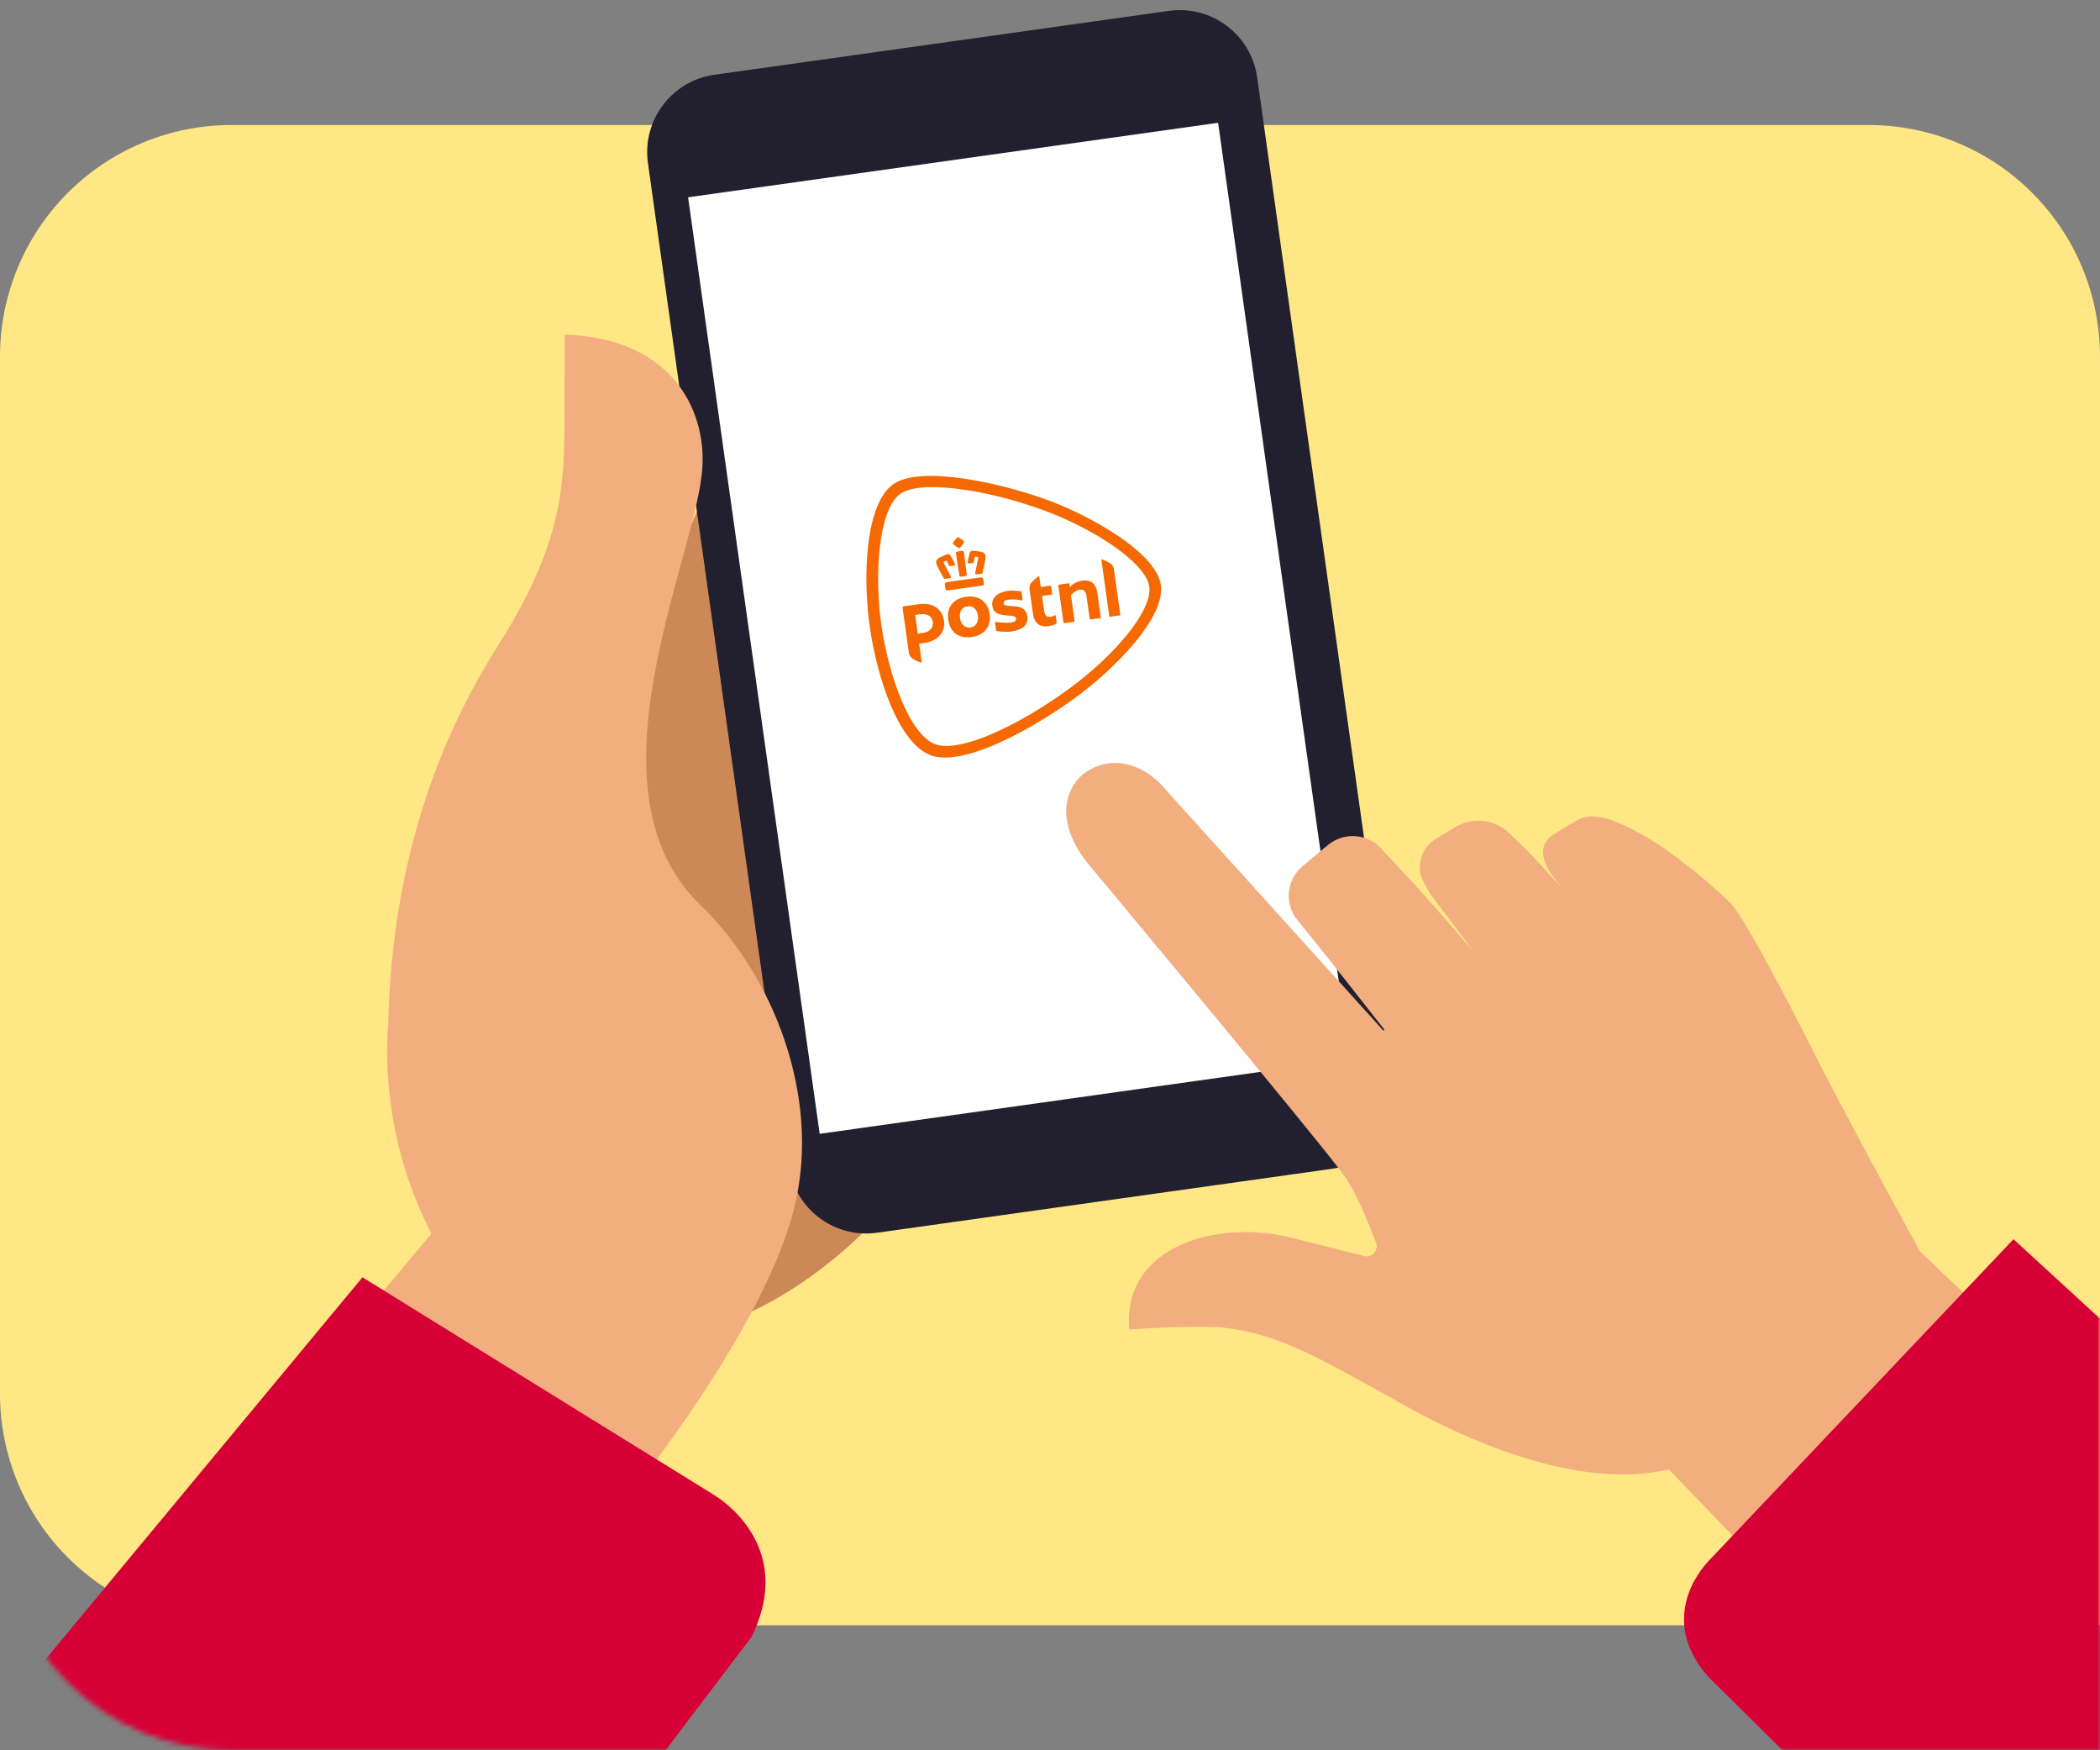
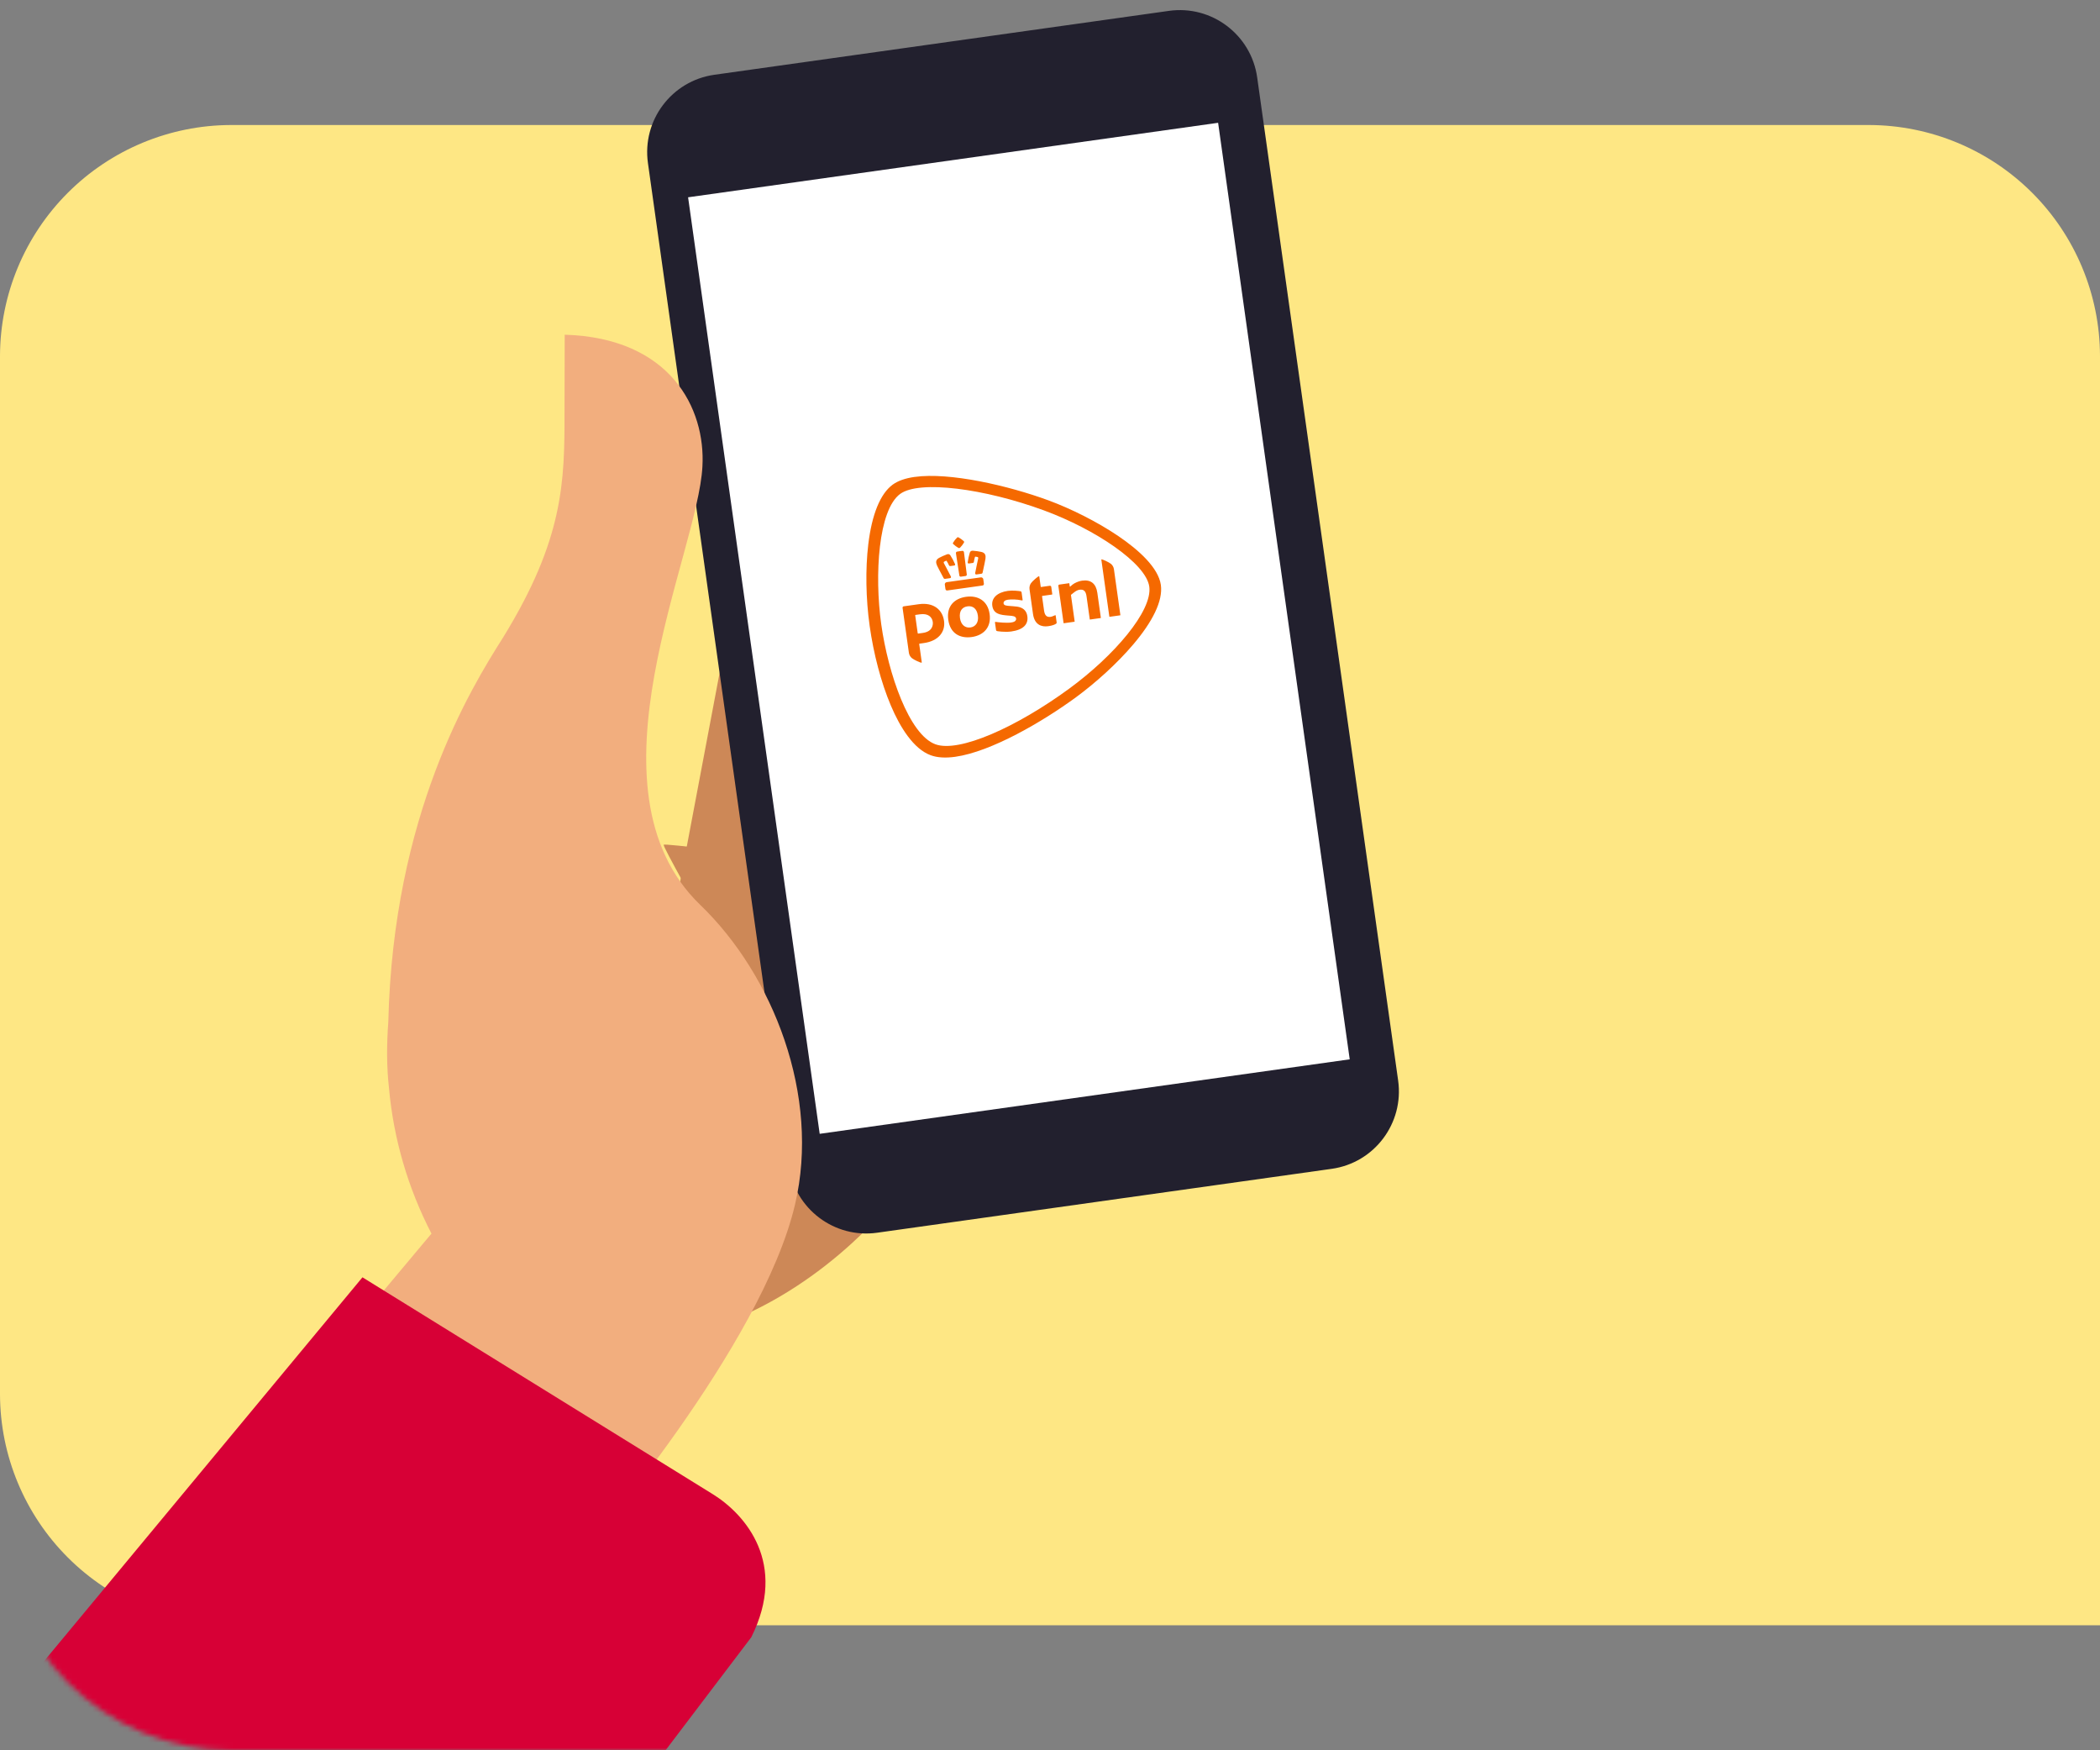
<svg xmlns="http://www.w3.org/2000/svg" width="420" height="350" viewBox="0 0 420 350" fill="none">
  <rect x="0" y="0" width="420" height="350" fill="#808080" stroke="none" />
  <path d="M420 325V71.154C419.964 58.925 415.09 47.206 406.442 38.558C397.794 29.91 386.075 25.036 373.845 25H46.154C33.925 25.036 22.206 29.91 13.558 38.558C4.91 47.206 0.036 58.925 0 71.154L0 278.845C0.036 291.075 4.91 302.794 13.558 311.442C22.206 320.09 33.925 324.964 46.154 325H420Z" fill="#FEE784" />
  <mask id="mask0_6499_1074" style="mask-type:alpha" maskUnits="userSpaceOnUse" x="0" y="-2" width="420" height="352">
    <path d="M420 350V45C419.964 32.77 415.09 21.052 406.442 12.404C397.794 3.756 386.075 -1.118 373.845 -1.154H46.154C33.925 -1.118 22.206 3.756 13.558 12.404C4.91 21.052 0.036 32.77 0 45V303.845C0.036 316.075 4.91 327.794 13.558 336.442C22.206 345.09 33.925 349.964 46.154 350H420Z" fill="#D6DAEC" />
  </mask>
  <g mask="url(#mask0_6499_1074)">
-     <path d="M108.546 191.561L178.718 221.773C182.741 224.003 187.995 222.439 190.216 218.403L228.748 151.255C230.969 147.219 230.453 140.185 227.259 135.537C227.259 135.537 194.614 86.239 168.346 84.967C142.089 83.862 145.072 90.21 142.863 94.413L105.027 180.201C102.807 184.236 104.356 189.342 108.546 191.561Z" fill="#CD8857" />
    <path d="M118.682 268.081C151.95 272.702 190.717 238.921 195.63 204.093C200.543 169.265 177.505 137.496 144.237 132.875" fill="#CD8857" />
    <path d="M159.159 216.012C159.159 216.012 172.224 204.418 193.341 211.178L201.612 177.666C201.612 177.666 132.854 168.253 132.736 168.926C132.463 169.777 159.159 216.012 159.159 216.012Z" fill="#CD8857" />
    <path fill-rule="evenodd" clip-rule="evenodd" d="M175.421 246.507L266.338 233.729C274.879 232.529 280.829 224.623 279.628 216.071L251.437 15.484C250.235 6.933 242.336 0.973 233.795 2.173L142.878 14.951C134.337 16.151 128.386 24.058 129.588 32.609L157.779 233.196C158.981 241.747 166.88 247.707 175.421 246.507Z" fill="#22202E" />
    <path fill-rule="evenodd" clip-rule="evenodd" d="M163.938 226.728L269.943 211.83L243.623 24.555L137.618 39.453L163.938 226.728Z" fill="white" />
    <path d="M86.293 246.679C81.611 237.621 78.712 227.76 77.798 217.586C77.313 213.257 77.327 208.891 77.662 204.333C78.644 162.961 94.04 137.823 100.643 127.434C112.756 107.742 112.922 96.313 112.904 82.38L112.942 66.931C134.079 67.563 141.138 81.651 140.485 93.284C139.595 110.809 115.92 157.708 140.054 180.952C154.642 194.992 164.113 219.144 159.01 240.841C152.386 269.196 117.196 309.72 117.196 309.72L40.121 301.776L86.293 246.679Z" fill="#F2AE7E" />
    <path d="M-74.009 431.988L72.493 255.422L142.594 298.811C149.13 302.882 157.604 312.708 150.254 327.402L24.224 493.534L-74.009 431.988Z" fill="#D70036" />
    <g clip-path="url(#clip0_6499_1074)">
      <path d="M383.982 250.222L378.718 240.582C378.718 240.582 366.956 218.905 362.498 209.926C362.498 209.926 350.079 185.108 346.206 180.705C342.332 176.948 338.182 173.486 333.791 170.347C331.202 168.467 328.454 166.815 325.578 165.41C321.186 163.277 317.945 162.457 315.244 164.135C313.872 164.851 310.228 167.19 310.228 167.19C307.413 169.462 308.629 172.91 311.274 176.189L312.61 177.844C310.473 175.478 306.794 171.438 305.051 169.719C304.576 169.255 301.949 166.7 301.949 166.7C300.576 165.333 298.794 164.452 296.874 164.192C294.955 163.931 293.002 164.305 291.315 165.257C288.4 166.998 287.376 167.524 286.245 168.437C285.136 169.349 284.39 170.627 284.14 172.041C283.876 173.028 283.896 174.07 284.197 175.047C284.469 176.277 286.264 179.02 286.264 179.02C286.912 179.947 294.851 190.427 294.851 190.427C294.851 190.427 284.78 178.751 281.03 174.861C279.545 173.325 278.186 171.687 276.839 170.368L276.617 170.092C275.317 168.482 273.431 167.454 271.374 167.235C269.317 167.015 267.256 167.622 265.646 168.921L260.585 173.152C259.009 174.431 258.003 176.282 257.788 178.3C257.572 180.318 258.165 182.339 259.435 183.922L265.35 191.252C265.394 191.307 265.435 191.356 265.479 191.412L276.831 205.827C276.841 205.837 276.85 205.848 276.857 205.86L276.721 206.143L233.435 158.244C228.393 151.997 221.425 150.94 216.502 154.913C213.742 157.14 210.326 163.68 217.621 172.72L217.688 172.803C217.92 173.09 262.666 226.728 268.593 234.749C271.295 238.401 273.278 243.636 275.117 248.23C275.285 248.558 275.362 248.925 275.341 249.292C275.319 249.66 275.2 250.015 274.995 250.321C274.79 250.627 274.507 250.872 274.175 251.032C273.843 251.191 273.475 251.259 273.108 251.228C266.338 249.537 259.022 247.677 257.595 247.343C243.498 244.002 224.388 249.108 225.867 265.868C225.867 265.868 238.95 264.87 244.754 265.49C255.425 266.629 263.74 271.557 276.21 278.38C280.717 280.849 310.292 299.268 333.764 293.831L417.958 381.305C422.326 385.983 476.922 339.679 472.542 334.975L383.982 250.222Z" fill="#F2AE7E" />
      <g style="mix-blend-mode:multiply" opacity="0.3">
        <path d="M379.008 241.122C373.44 251.902 365.675 261.395 356.212 268.988C340.841 281.357 322.16 288.91 302.512 290.7C312.413 294.047 323.683 296.143 333.818 293.796L418.012 381.271C422.38 385.948 476.976 339.644 472.596 334.94L383.982 250.221L379.008 241.122Z" fill="#F2AE7E" />
      </g>
-       <path d="M485.954 324.188L402.694 247.807L341.793 312.068C337.597 316.502 333.135 325.699 341.643 335.292L413.043 405.942L485.954 324.188Z" fill="#D70036" />
    </g>
    <path d="M193.225 119.339C190.934 119.66 189.262 121.158 189.654 123.943C190.045 126.729 192.065 127.707 194.356 127.385C196.646 127.063 198.306 125.504 197.924 122.785C197.541 120.065 195.509 119.021 193.225 119.342L193.225 119.339ZM194.087 125.471C193.062 125.615 192.188 124.967 191.998 123.614C191.792 122.146 192.468 121.393 193.493 121.249C194.518 121.105 195.372 121.639 195.579 123.111C195.769 124.463 195.108 125.328 194.087 125.471ZM208.136 117.318C208.142 117.359 208.178 117.386 208.221 117.38L209.963 117.135C210.103 117.116 210.23 117.212 210.248 117.341L210.454 118.805C210.46 118.847 210.432 118.886 210.389 118.892L208.475 119.161C208.432 119.167 208.405 119.207 208.411 119.249L208.81 122.09C208.964 123.181 209.432 123.446 210.142 123.346C210.475 123.3 210.967 123.028 211.046 123.017C211.089 123.011 211.13 123.041 211.135 123.079L211.332 124.48C211.347 124.585 211.292 124.667 211.233 124.711C210.941 124.923 210.422 125.11 209.641 125.219C208.272 125.412 206.902 124.922 206.6 122.774L205.905 117.83C205.843 117.391 205.961 116.951 206.198 116.616C206.512 116.166 207.601 115.256 207.755 115.234C207.823 115.225 207.851 115.239 207.86 115.301L208.142 117.313L208.136 117.318ZM180.516 121.53C180.497 121.394 180.596 121.266 180.74 121.246L183.754 120.822C186.715 120.406 188.492 121.92 188.807 124.158C189.121 126.397 187.622 128.189 184.794 128.587L183.912 128.711C183.869 128.717 183.838 128.757 183.844 128.799L184.354 132.428C184.363 132.487 184.341 132.512 184.273 132.521C184.118 132.543 182.82 131.968 182.395 131.623C182.074 131.366 181.84 130.972 181.778 130.536L180.513 121.534L180.516 121.53ZM186.554 124.361C186.421 123.409 185.661 122.606 183.99 122.841L183.105 122.965C183.062 122.971 183.035 123.011 183.04 123.049L183.543 126.63C183.549 126.671 183.59 126.701 183.629 126.696L184.561 126.565C186.551 126.285 186.63 124.902 186.554 124.361ZM205.47 123.242C205.7 124.877 204.618 125.943 202.263 126.274C200.915 126.464 199.428 126.203 199.416 126.201C199.303 126.178 199.222 126.094 199.207 125.985L198.993 124.462C198.986 124.413 199.023 124.365 199.077 124.358C199.084 124.357 199.106 124.357 199.11 124.357C199.633 124.443 201.32 124.608 202.187 124.486C202.7 124.414 202.958 124.303 203.107 124.111C203.209 123.979 203.246 123.85 203.225 123.7C203.154 123.201 202.493 123.152 201.851 123.107C201.77 123.101 201.807 123.106 201.589 123.087C200.182 122.965 198.699 122.843 198.459 121.134C198.353 120.378 198.59 119.701 199.139 119.179C199.687 118.658 200.533 118.304 201.586 118.156C202.533 118.023 203.701 118.168 204.093 118.231C204.217 118.252 204.299 118.344 204.314 118.445L204.527 119.965C204.533 120.035 204.463 120.077 204.406 120.067C203.272 119.825 202.264 119.828 201.558 119.927C200.995 120.006 200.662 120.295 200.714 120.664C200.774 121.09 201.324 121.13 202.019 121.182C202.104 121.187 202.484 121.216 202.584 121.223C203.153 121.264 203.74 121.306 204.251 121.536C204.954 121.857 205.354 122.412 205.469 123.232L205.47 123.242ZM218.011 123.89C217.983 123.894 217.958 123.876 217.954 123.848L217.304 119.225C217.16 118.197 216.74 117.811 215.898 117.93C215.597 117.972 215.25 118.131 214.916 118.381C214.586 118.633 214.33 118.84 214.238 118.913C214.211 118.935 214.189 118.984 214.195 119.022L214.932 124.273C214.936 124.297 214.918 124.325 214.889 124.329L212.771 124.627C212.742 124.631 212.718 124.613 212.714 124.585L211.669 117.148C211.651 117.026 211.742 116.914 211.867 116.896L213.81 116.623C213.839 116.619 213.863 116.637 213.867 116.665L213.949 117.247C213.954 117.282 213.986 117.306 214.026 117.3C214.04 117.298 214.057 117.289 214.064 117.284L214.122 117.23C214.333 117.019 214.667 116.769 214.902 116.64C215.404 116.367 215.962 116.175 216.428 116.11C218.159 115.866 219.209 116.704 219.466 118.534L220.169 123.534C220.173 123.561 220.154 123.585 220.126 123.589L218.011 123.887L218.011 123.89ZM221.922 123.341C221.897 123.344 221.872 123.326 221.868 123.298L220.268 111.911C220.262 111.869 220.268 111.858 220.325 111.85C220.458 111.831 221.739 112.387 222.18 112.745C222.506 113.008 222.725 113.401 222.784 113.815L224.073 122.988C224.076 123.013 224.058 123.04 224.033 123.044L221.922 123.341ZM191.55 107.425C191.511 107.431 191.473 107.447 191.434 107.481C191.116 107.792 190.843 108.14 190.618 108.516C190.552 108.614 190.566 108.715 190.663 108.808C190.967 109.096 191.305 109.344 191.663 109.55C191.73 109.586 191.794 109.602 191.855 109.594C191.916 109.585 191.974 109.552 192.028 109.498C192.32 109.205 192.573 108.874 192.785 108.514C192.853 108.397 192.839 108.296 192.743 108.214C192.431 107.916 192.073 107.657 191.689 107.452C191.631 107.428 191.59 107.42 191.55 107.425ZM191.943 110.218C191.771 110.242 191.592 110.271 191.407 110.307C191.343 110.316 191.285 110.349 191.245 110.401C191.186 110.477 191.179 110.581 191.189 110.651C191.246 111.005 191.532 112.885 191.718 114.079C191.806 114.656 191.872 115.074 191.874 115.088C191.886 115.171 191.976 115.344 192.173 115.316L193.134 115.181C193.274 115.161 193.36 115.049 193.36 114.89C193.359 114.886 193.359 114.883 193.358 114.879C193.354 114.851 193.151 113.248 192.799 110.481L192.791 110.426C192.784 110.373 192.754 110.264 192.668 110.201C192.615 110.162 192.551 110.147 192.483 110.156C192.299 110.175 192.119 110.193 191.95 110.217L191.943 110.218ZM194.409 110.131C194.19 110.161 194.024 110.306 193.96 110.524C193.768 111.163 193.644 111.735 193.545 112.439C193.535 112.522 193.552 112.587 193.598 112.63C193.627 112.658 193.687 112.693 193.791 112.678L194.54 112.573C194.712 112.548 194.761 112.453 194.772 112.376C194.837 111.955 194.893 111.705 195.001 111.349C195.001 111.349 195.011 111.322 195.058 111.316C195.076 111.313 195.094 111.311 195.113 111.315L195.51 111.384C195.555 111.392 195.589 111.426 195.607 111.452C195.644 111.504 195.658 111.58 195.644 111.639C195.642 111.65 195.168 113.839 195.039 114.565C195.019 114.678 195.038 114.76 195.093 114.813C195.144 114.863 195.219 114.881 195.319 114.867L196.244 114.737C196.398 114.715 196.487 114.642 196.517 114.517C196.536 114.422 196.568 114.286 196.604 114.124L196.617 114.062C196.791 113.266 197.049 112.064 197.093 111.727C197.166 111.155 197.125 110.545 196.251 110.362C195.972 110.306 195.71 110.257 195.471 110.223C195.165 110.177 194.876 110.154 194.621 110.129L194.588 110.127C194.525 110.122 194.466 110.123 194.413 110.13L194.409 110.131ZM189.545 110.814C189.491 110.822 189.435 110.837 189.382 110.855L189.344 110.871C189.105 110.961 188.835 111.067 188.553 111.195C188.337 111.293 188.097 111.412 187.842 111.544C187.052 111.961 187.18 112.558 187.408 113.088C187.538 113.39 188.083 114.408 188.539 115.258C188.618 115.403 188.683 115.526 188.728 115.612C188.787 115.724 188.896 115.769 189.05 115.748L189.975 115.618C190.1 115.6 190.151 115.547 190.178 115.5C190.216 115.434 190.207 115.347 190.16 115.247C189.839 114.595 188.779 112.621 188.769 112.602C188.74 112.549 188.732 112.472 188.753 112.412C188.764 112.382 188.783 112.34 188.827 112.316L189.194 112.14C189.194 112.14 189.225 112.129 189.243 112.126C189.282 112.12 189.303 112.135 189.307 112.142C189.513 112.461 189.636 112.686 189.81 113.067C189.842 113.137 189.919 113.215 190.087 113.191L190.836 113.086C190.919 113.074 190.976 113.041 191.009 112.987C191.038 112.933 191.04 112.869 191.003 112.789C190.71 112.133 190.433 111.618 190.076 111.06C190.02 110.968 189.848 110.761 189.536 110.805L189.545 110.814ZM196.155 115.457L189.345 116.414C189.105 116.447 188.931 116.671 188.964 116.901L189.081 117.734C189.118 117.996 189.25 118.105 189.487 118.072L196.476 117.09C196.713 117.056 196.81 116.915 196.773 116.653L196.656 115.82C196.624 115.59 196.396 115.423 196.155 115.457ZM229.855 117.291C229.194 112.641 219.08 105.849 208.788 102.062C196.916 97.694 183.862 95.969 180.033 98.769C175.672 101.963 174.864 114.965 176.246 124.825C177.643 134.765 181.834 146.901 187.069 148.828C191.813 150.572 203.338 145.393 213.802 137.736C222.79 131.158 230.534 122.169 229.855 117.291ZM182.937 95.371C189.905 94.391 201.669 97.107 209.652 100.042C214.219 101.722 219.504 104.368 223.707 107.226C227.74 109.965 231.684 113.528 232.171 116.965C232.622 120.205 230.45 124.385 226.644 128.874C223.414 132.684 219.069 136.594 215.185 139.44C208.557 144.294 198.259 150.32 191.054 151.333C189.097 151.608 187.441 151.506 186.138 151.025C182.707 149.761 180.017 145.442 178.175 141.097C176.196 136.437 174.711 130.705 173.93 125.15C173.167 119.718 173.067 113.777 173.657 108.852C174.376 102.856 176.061 98.726 178.537 96.913C179.578 96.152 181.058 95.631 182.936 95.367" fill="#F56900" />
  </g>
  <defs>
    <clipPath id="clip0_6499_1074">
-       <rect width="165.699" height="318.775" fill="white" transform="translate(168 194.065) rotate(-38.905)" />
-     </clipPath>
+       </clipPath>
  </defs>
</svg>